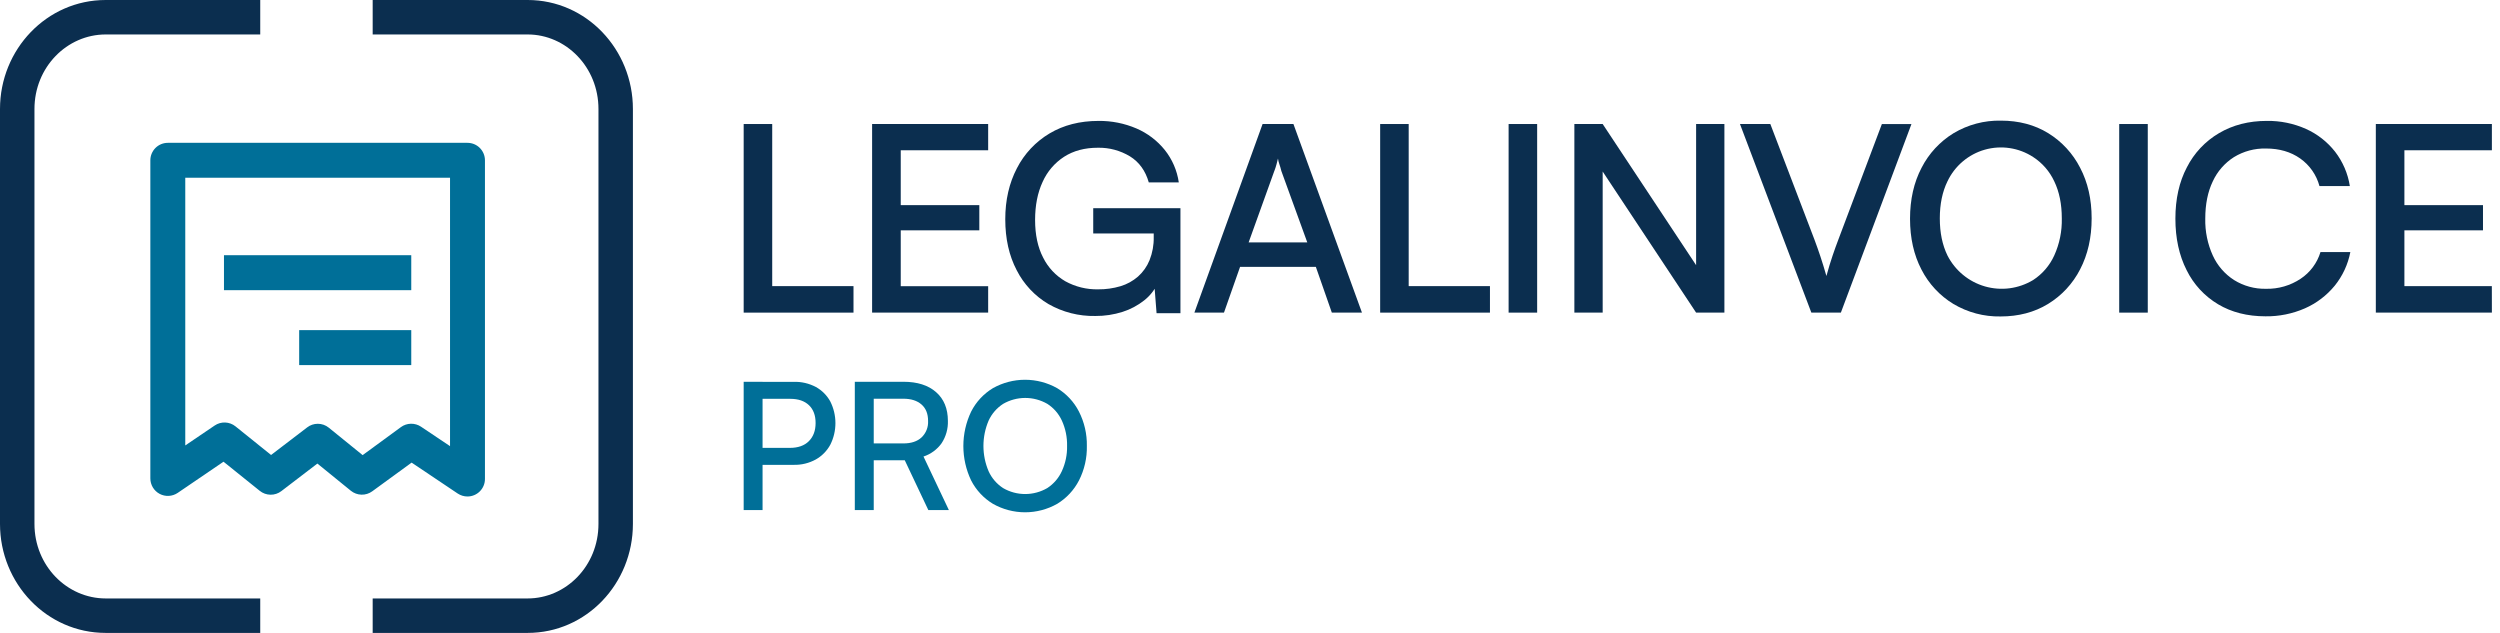
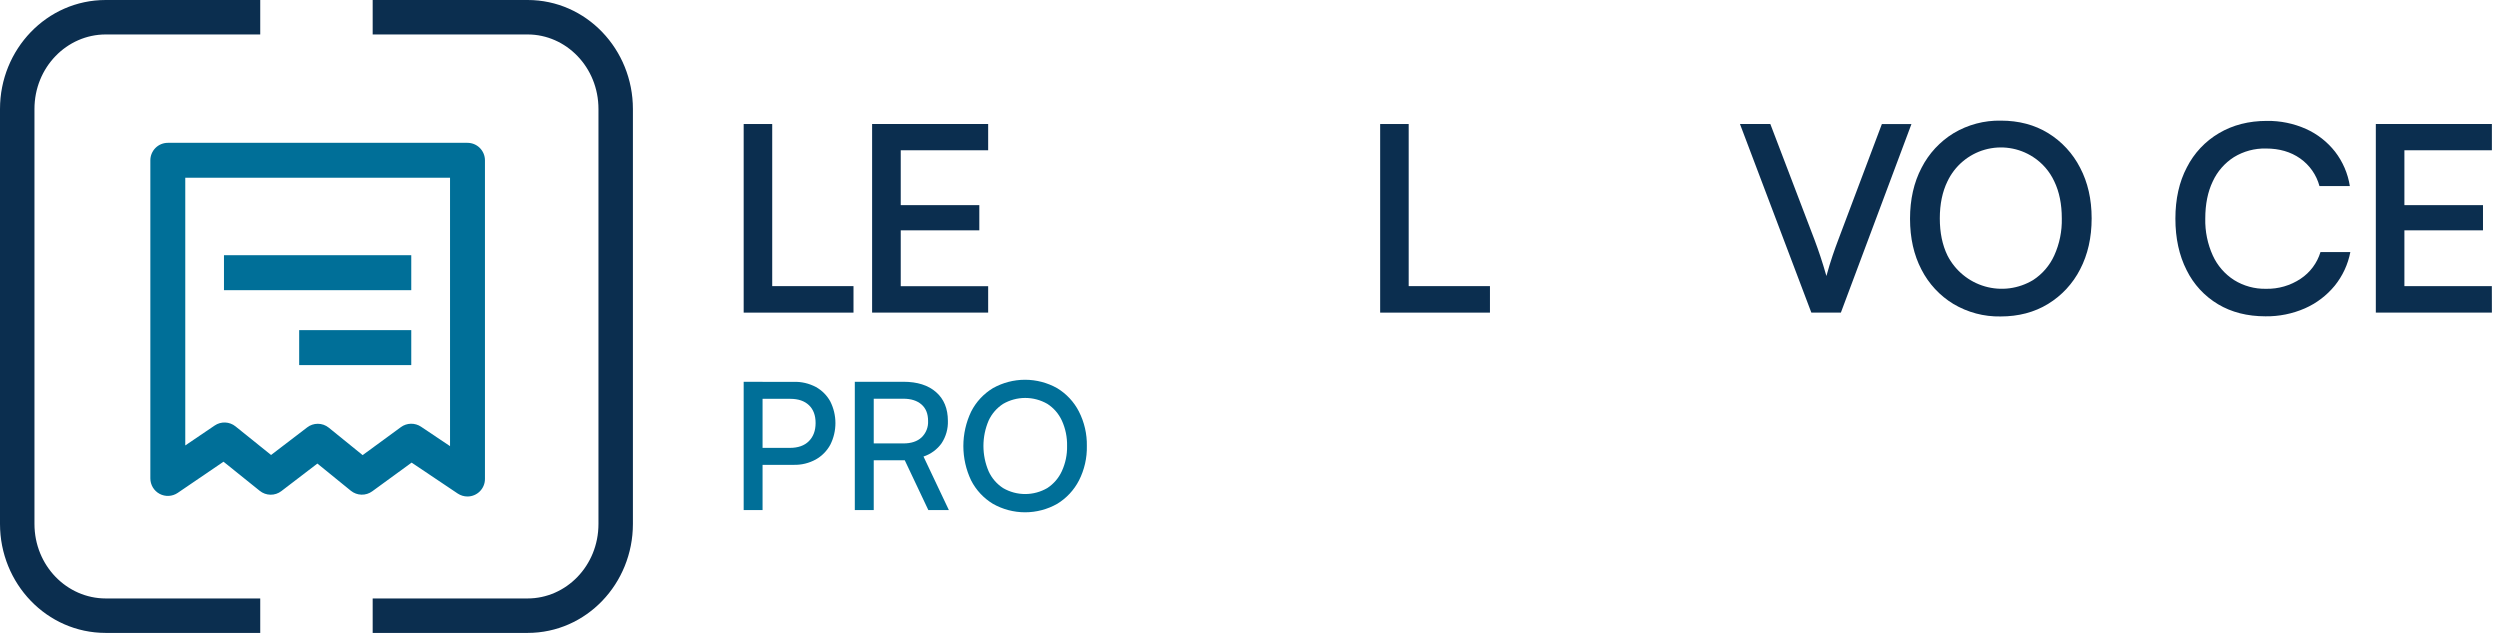
<svg xmlns="http://www.w3.org/2000/svg" width="158" height="40" viewBox="0 0 158 40" fill="none">
  <path fill-rule="evenodd" clip-rule="evenodd" d="M6.68 2.178C4.231 2.178 2.178 4.248 2.178 6.888V33.112C2.178 35.752 4.23 37.822 6.68 37.822H16.447V40H6.68C2.952 40 0 36.879 0 33.112V6.888C0 3.121 2.954 0 6.68 0H16.447V2.178H6.68Z" fill="#0B2E4F" />
  <path fill-rule="evenodd" clip-rule="evenodd" d="M33.346 2.178H23.553V0H33.346C37.063 0 40 3.126 40 6.888V33.112C40 36.88 37.062 40 33.346 40H23.553V37.822H33.346C35.778 37.822 37.823 35.761 37.823 33.112V6.888C37.823 4.244 35.777 2.178 33.346 2.178Z" fill="#0B2E4F" />
  <path d="M29.544 31.378C29.324 31.378 29.11 31.312 28.927 31.191L26.014 29.237L23.524 31.052C23.327 31.195 23.088 31.27 22.844 31.263C22.6 31.257 22.365 31.17 22.175 31.017L20.058 29.297L17.782 31.038C17.586 31.189 17.345 31.269 17.097 31.266C16.85 31.263 16.611 31.177 16.418 31.022L14.126 29.18L11.229 31.152C11.062 31.264 10.868 31.33 10.668 31.34C10.467 31.351 10.267 31.307 10.09 31.213C9.912 31.118 9.764 30.978 9.66 30.805C9.557 30.633 9.502 30.436 9.502 30.235V10.132C9.502 9.839 9.619 9.558 9.826 9.35C10.033 9.143 10.314 9.027 10.607 9.027H29.544C29.837 9.027 30.118 9.143 30.325 9.35C30.532 9.558 30.649 9.839 30.649 10.132V30.273C30.649 30.566 30.532 30.847 30.325 31.054C30.118 31.261 29.837 31.378 29.544 31.378ZM20.084 26.783C20.337 26.782 20.584 26.87 20.78 27.03L22.919 28.764L25.341 26.991C25.524 26.858 25.744 26.784 25.971 26.78C26.198 26.776 26.42 26.841 26.608 26.967L28.442 28.196V11.233H11.709V28.152L13.569 26.892C13.764 26.759 13.998 26.692 14.234 26.702C14.47 26.712 14.697 26.797 14.881 26.945L17.132 28.755L19.412 27.012C19.604 26.863 19.84 26.783 20.084 26.783Z" fill="#006F98" />
  <path d="M25.992 20.864H18.908V23.074H25.992V20.864Z" fill="#006F98" />
  <path d="M25.992 16.129H14.155V18.339H25.992V16.129Z" fill="#006F98" />
  <path d="M48.804 7.838V19.758H47V7.838H48.804ZM47.313 19.758V18.083H53.941V19.758H47.313Z" fill="#0B2E4F" />
  <path d="M62.452 19.758H55.117V7.838H62.452V9.497H56.186L56.927 8.84V12.965H61.893V14.557H56.927V18.761L56.186 18.087H62.452V19.758Z" fill="#0B2E4F" />
-   <path d="M69.388 9.337C68.557 9.337 67.846 9.526 67.255 9.905C66.657 10.291 66.185 10.843 65.894 11.494C65.576 12.178 65.418 12.98 65.418 13.901C65.418 14.834 65.587 15.627 65.926 16.28C66.237 16.906 66.724 17.427 67.328 17.776C67.963 18.126 68.679 18.302 69.404 18.286C69.881 18.291 70.356 18.225 70.814 18.089C71.222 17.968 71.6 17.759 71.922 17.479C72.241 17.195 72.491 16.84 72.652 16.443C72.836 15.98 72.926 15.484 72.915 14.985V13.901L73.785 14.757H69.092V13.157H74.604V19.793H73.095L72.931 17.699L73.144 17.945C72.952 18.351 72.668 18.705 72.315 18.982C71.909 19.304 71.448 19.55 70.954 19.707C70.395 19.886 69.811 19.975 69.224 19.97C68.188 19.991 67.165 19.731 66.264 19.217C65.404 18.711 64.707 17.968 64.254 17.076C63.772 16.156 63.532 15.081 63.533 13.854C63.533 12.646 63.779 11.571 64.27 10.631C64.738 9.717 65.454 8.955 66.334 8.432C67.219 7.906 68.247 7.643 69.418 7.642C70.245 7.631 71.065 7.794 71.826 8.12C72.523 8.42 73.137 8.886 73.614 9.478C74.086 10.07 74.392 10.778 74.5 11.528H72.603C72.394 10.793 71.998 10.244 71.413 9.881C70.802 9.512 70.1 9.323 69.388 9.337Z" fill="#0B2E4F" />
-   <path d="M77.355 19.758H75.485L79.795 7.838H81.745L86.076 19.758H84.172L83.162 16.867H78.372L77.355 19.758ZM80.537 10.806L78.913 15.321H82.621L80.981 10.806C80.947 10.662 80.906 10.519 80.857 10.379C80.814 10.262 80.784 10.141 80.768 10.018C80.745 10.116 80.715 10.237 80.677 10.379C80.638 10.525 80.591 10.669 80.537 10.811V10.806Z" fill="#0B2E4F" />
  <path d="M89.029 7.838V19.758H87.226V7.838H89.029ZM87.539 19.758V18.083H94.165V19.758H87.539Z" fill="#0B2E4F" />
-   <path d="M97.148 7.838V19.758H95.344V7.838H97.148Z" fill="#0B2E4F" />
-   <path d="M101.289 19.758H99.5V7.838H101.289L107.702 17.526H107.194V7.838H108.982V19.758H107.194L100.78 10.072H101.289V19.758Z" fill="#0B2E4F" />
  <path d="M114.477 19.757L109.966 7.838H111.885L114.674 15.145C114.806 15.496 114.931 15.852 115.051 16.212C115.171 16.572 115.297 16.983 115.429 17.443C115.561 16.963 115.692 16.531 115.823 16.146C115.954 15.763 116.074 15.43 116.183 15.145L118.935 7.839H120.804L116.343 19.758L114.477 19.757Z" fill="#0B2E4F" />
  <path d="M132.192 13.8C132.192 15.018 131.949 16.092 131.463 17.023C131.002 17.925 130.3 18.682 129.437 19.209C128.572 19.737 127.571 20 126.435 20C125.387 20.02 124.355 19.746 123.453 19.209C122.593 18.687 121.895 17.934 121.436 17.036C120.955 16.115 120.714 15.045 120.714 13.825C120.714 12.605 120.957 11.53 121.444 10.602C121.905 9.699 122.607 8.942 123.471 8.415C124.372 7.878 125.404 7.604 126.452 7.624C127.589 7.624 128.587 7.888 129.446 8.415C130.306 8.944 131.004 9.701 131.464 10.602C131.95 11.527 132.192 12.592 132.192 13.8ZM130.306 13.8C130.306 12.899 130.147 12.12 129.83 11.462C129.538 10.832 129.074 10.298 128.493 9.922C128.046 9.631 127.542 9.439 127.015 9.36C126.489 9.28 125.951 9.315 125.439 9.46C124.926 9.606 124.451 9.86 124.044 10.205C123.637 10.55 123.308 10.979 123.079 11.462C122.758 12.12 122.596 12.899 122.596 13.8C122.595 14.7 122.756 15.482 123.079 16.146C123.32 16.618 123.655 17.035 124.063 17.371C124.471 17.708 124.943 17.956 125.451 18.102C125.958 18.248 126.49 18.287 127.013 18.218C127.537 18.148 128.04 17.972 128.493 17.699C129.078 17.32 129.542 16.779 129.83 16.143C130.162 15.408 130.325 14.607 130.306 13.8Z" fill="#0B2E4F" />
-   <path d="M135.739 7.838V19.758H133.934V7.838H135.739Z" fill="#0B2E4F" />
+   <path d="M135.739 7.838V19.758H133.934H135.739Z" fill="#0B2E4F" />
  <path d="M143.178 19.991C142.031 19.991 141.031 19.736 140.177 19.226C139.322 18.714 138.632 17.965 138.192 17.069C137.721 16.141 137.485 15.056 137.485 13.816C137.485 12.575 137.726 11.496 138.208 10.58C138.665 9.677 139.371 8.926 140.242 8.415C141.117 7.899 142.123 7.641 143.26 7.641C144.115 7.628 144.963 7.802 145.745 8.151C146.461 8.474 147.088 8.966 147.574 9.584C148.064 10.218 148.386 10.965 148.51 11.758H146.59C146.399 11.05 145.966 10.433 145.368 10.012C144.771 9.594 144.052 9.386 143.211 9.386C142.497 9.369 141.794 9.558 141.185 9.93C140.602 10.302 140.138 10.833 139.848 11.462C139.531 12.12 139.373 12.905 139.373 13.816C139.355 14.618 139.517 15.415 139.848 16.146C140.138 16.783 140.605 17.322 141.193 17.699C141.798 18.075 142.499 18.267 143.211 18.252C143.988 18.27 144.753 18.049 145.401 17.617C146.002 17.218 146.445 16.621 146.655 15.929H148.542C148.392 16.711 148.051 17.444 147.55 18.062C147.043 18.678 146.4 19.166 145.672 19.487C144.885 19.831 144.035 20.003 143.178 19.991Z" fill="#0B2E4F" />
  <path d="M157.487 19.758H150.152V7.838H157.487V9.497H151.218L151.958 8.84V12.965H156.925V14.557H151.958V18.761L151.218 18.083H157.484L157.487 19.758Z" fill="#0B2E4F" />
  <path d="M48.194 24.128V32.235H47V24.128H48.194ZM50.16 29.378H47.916V28.306H49.915C50.436 28.306 50.838 28.165 51.12 27.882C51.403 27.599 51.545 27.217 51.546 26.736C51.546 26.252 51.406 25.875 51.126 25.608C50.846 25.341 50.454 25.206 49.948 25.206H47.703V24.133H50.16C50.649 24.117 51.133 24.23 51.565 24.459C51.95 24.672 52.266 24.99 52.476 25.375C52.689 25.799 52.799 26.267 52.799 26.741C52.799 27.214 52.689 27.682 52.476 28.105C52.264 28.496 51.946 28.82 51.559 29.038C51.131 29.273 50.648 29.391 50.16 29.378Z" fill="#006F98" />
  <path d="M55.22 32.235H54.024V24.128H57.096C57.975 24.128 58.662 24.346 59.159 24.782C59.656 25.217 59.905 25.822 59.907 26.597C59.924 27.098 59.785 27.591 59.511 28.01C59.229 28.406 58.827 28.701 58.365 28.853L59.969 32.237H58.671L57.181 29.088H55.22V32.235ZM55.22 25.199V28.024H57.096C57.587 28.024 57.969 27.898 58.242 27.645C58.382 27.512 58.49 27.35 58.562 27.171C58.633 26.991 58.665 26.799 58.655 26.606C58.655 26.148 58.516 25.804 58.236 25.561C57.957 25.318 57.575 25.199 57.09 25.199H55.22Z" fill="#006F98" />
  <path d="M68.689 28.183C68.706 28.939 68.535 29.687 68.193 30.361C67.879 30.971 67.404 31.483 66.818 31.841C66.198 32.192 65.498 32.377 64.785 32.377C64.072 32.377 63.372 32.192 62.752 31.841C62.166 31.486 61.69 30.976 61.377 30.367C61.052 29.687 60.884 28.943 60.884 28.189C60.884 27.436 61.052 26.692 61.377 26.012C61.688 25.399 62.165 24.887 62.752 24.532C63.372 24.184 64.071 24.001 64.782 24.001C65.493 24.001 66.192 24.184 66.812 24.532C67.398 24.887 67.874 25.397 68.187 26.007C68.53 26.68 68.703 27.428 68.689 28.183ZM67.439 28.183C67.451 27.631 67.339 27.082 67.109 26.579C66.91 26.147 66.592 25.781 66.192 25.524C65.767 25.279 65.286 25.15 64.795 25.15C64.305 25.15 63.823 25.279 63.399 25.524C62.999 25.782 62.681 26.147 62.482 26.579C62.265 27.086 62.153 27.632 62.153 28.183C62.153 28.735 62.265 29.281 62.482 29.788C62.68 30.222 62.998 30.59 63.399 30.849C63.823 31.095 64.305 31.224 64.796 31.223C65.287 31.222 65.768 31.091 66.192 30.844C66.592 30.582 66.91 30.212 67.109 29.776C67.338 29.277 67.451 28.733 67.439 28.183Z" fill="#006F98" />
</svg>